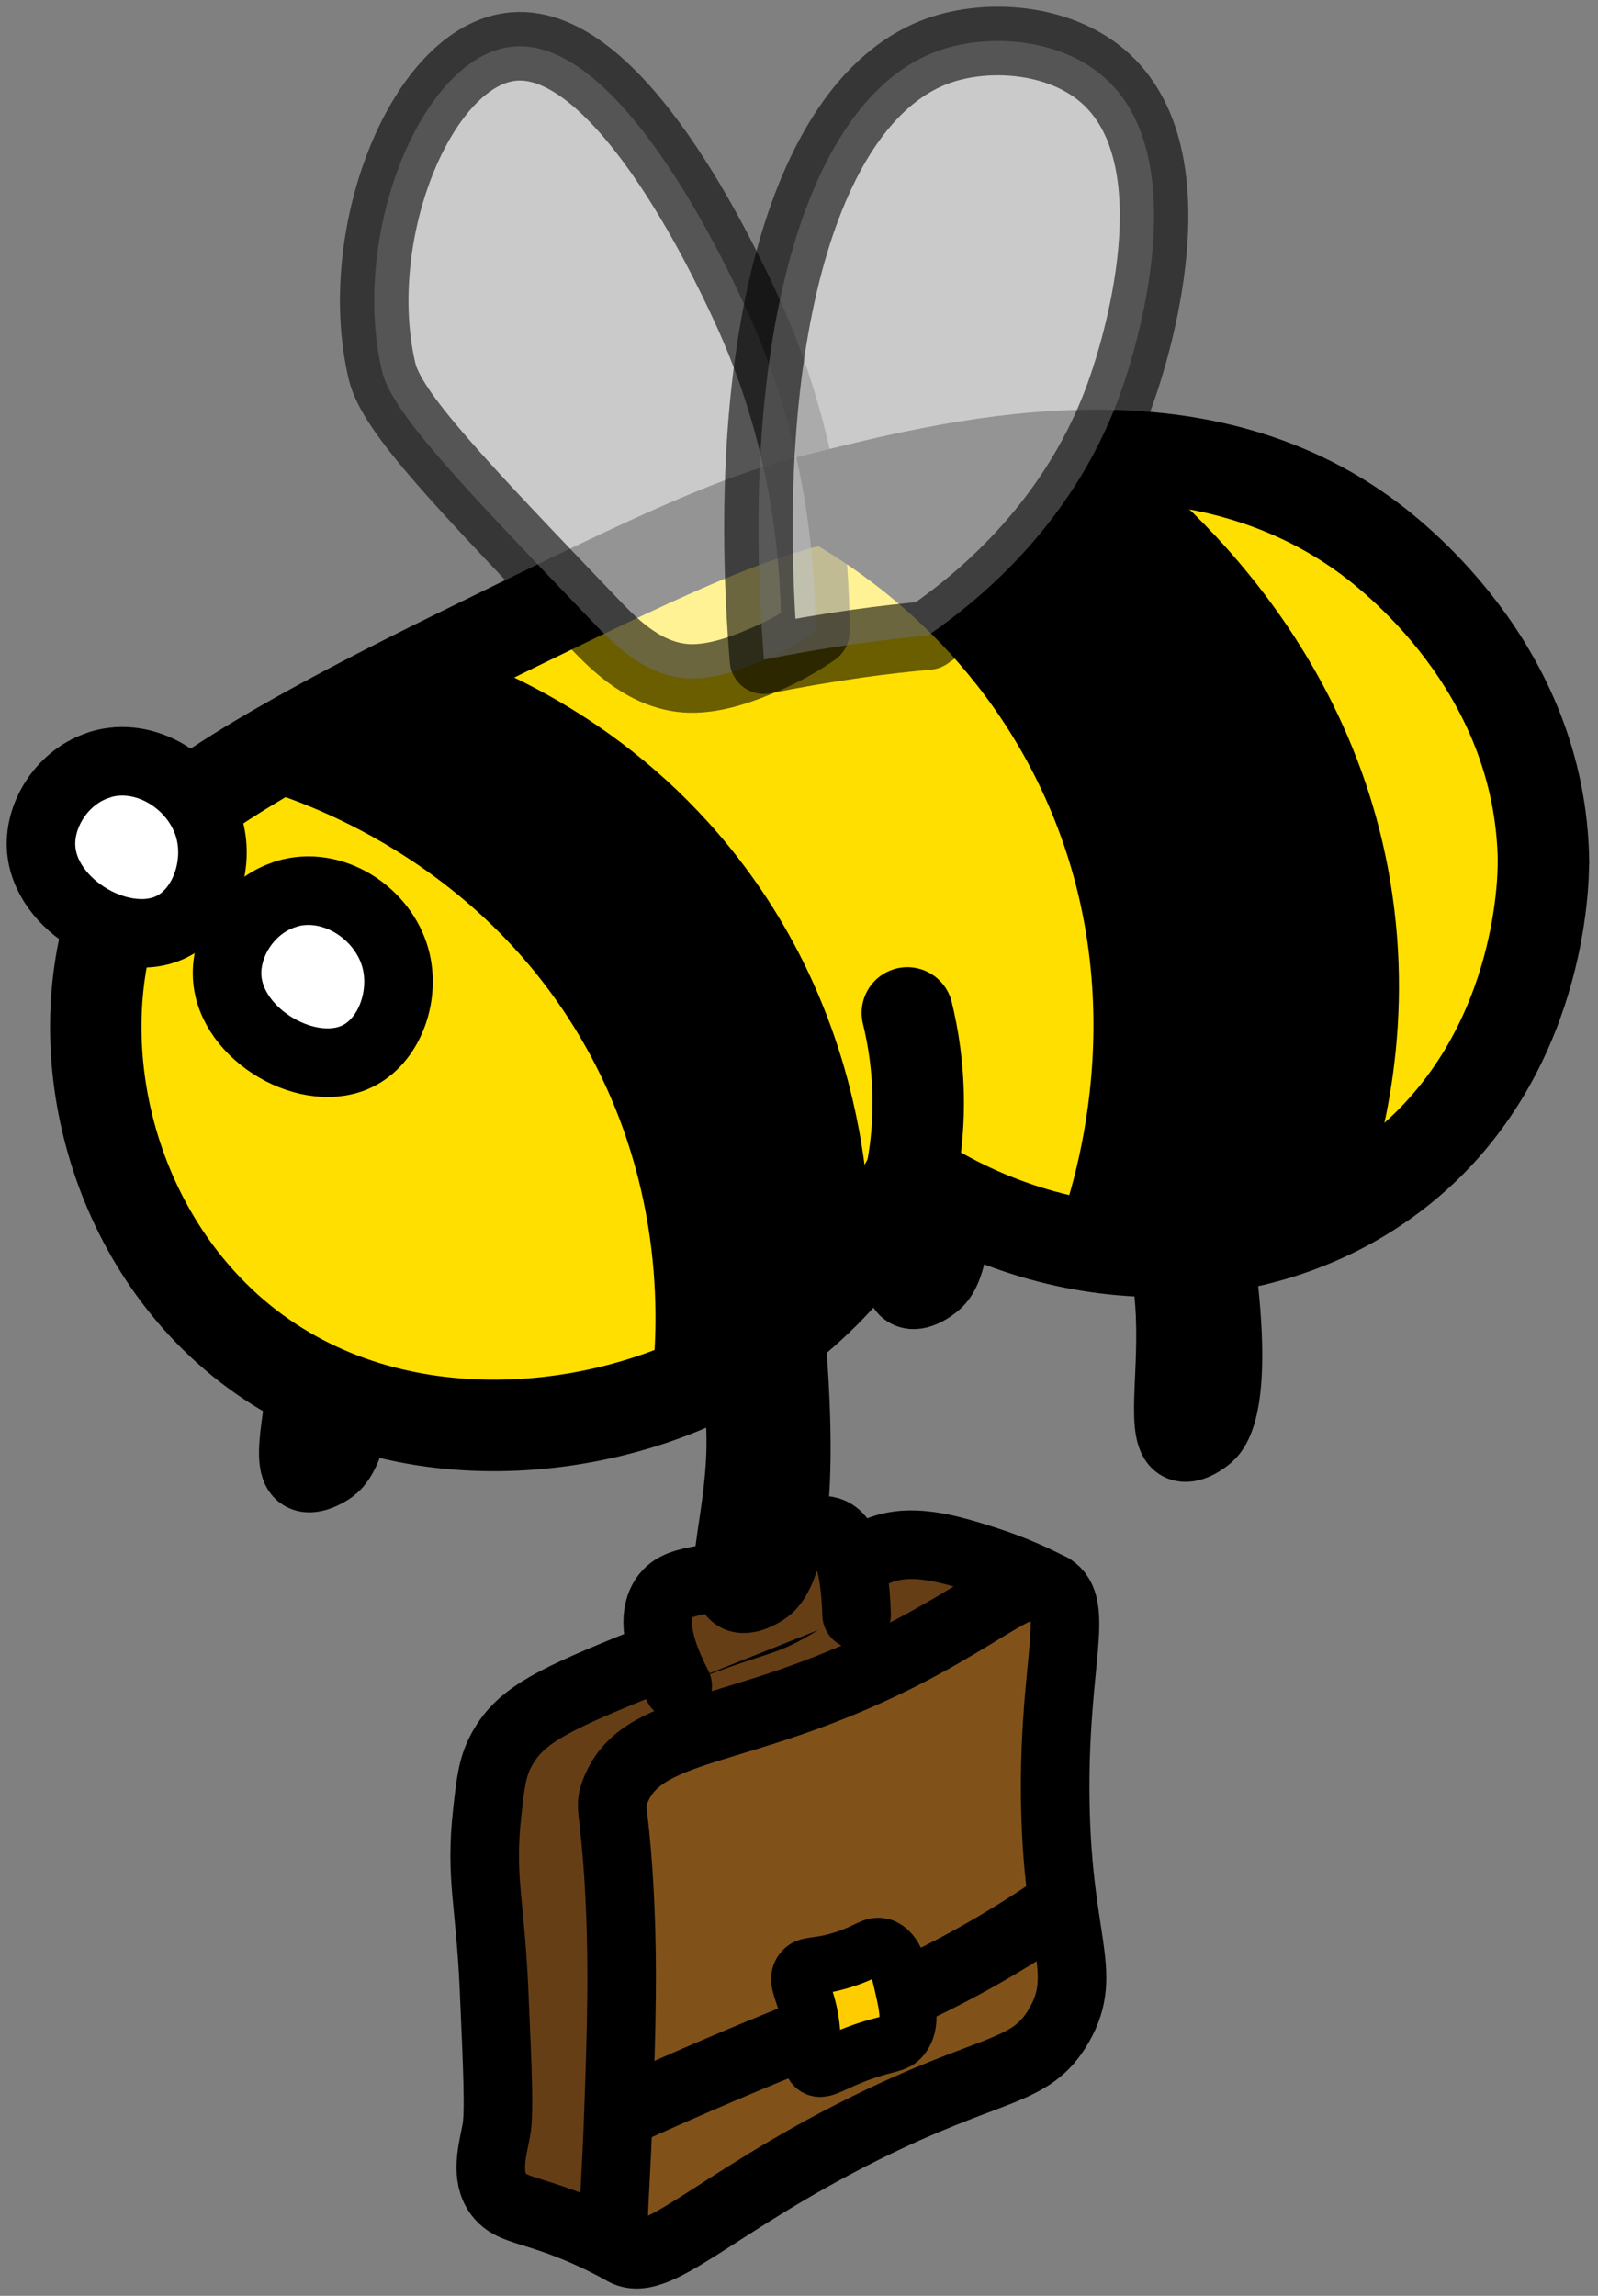
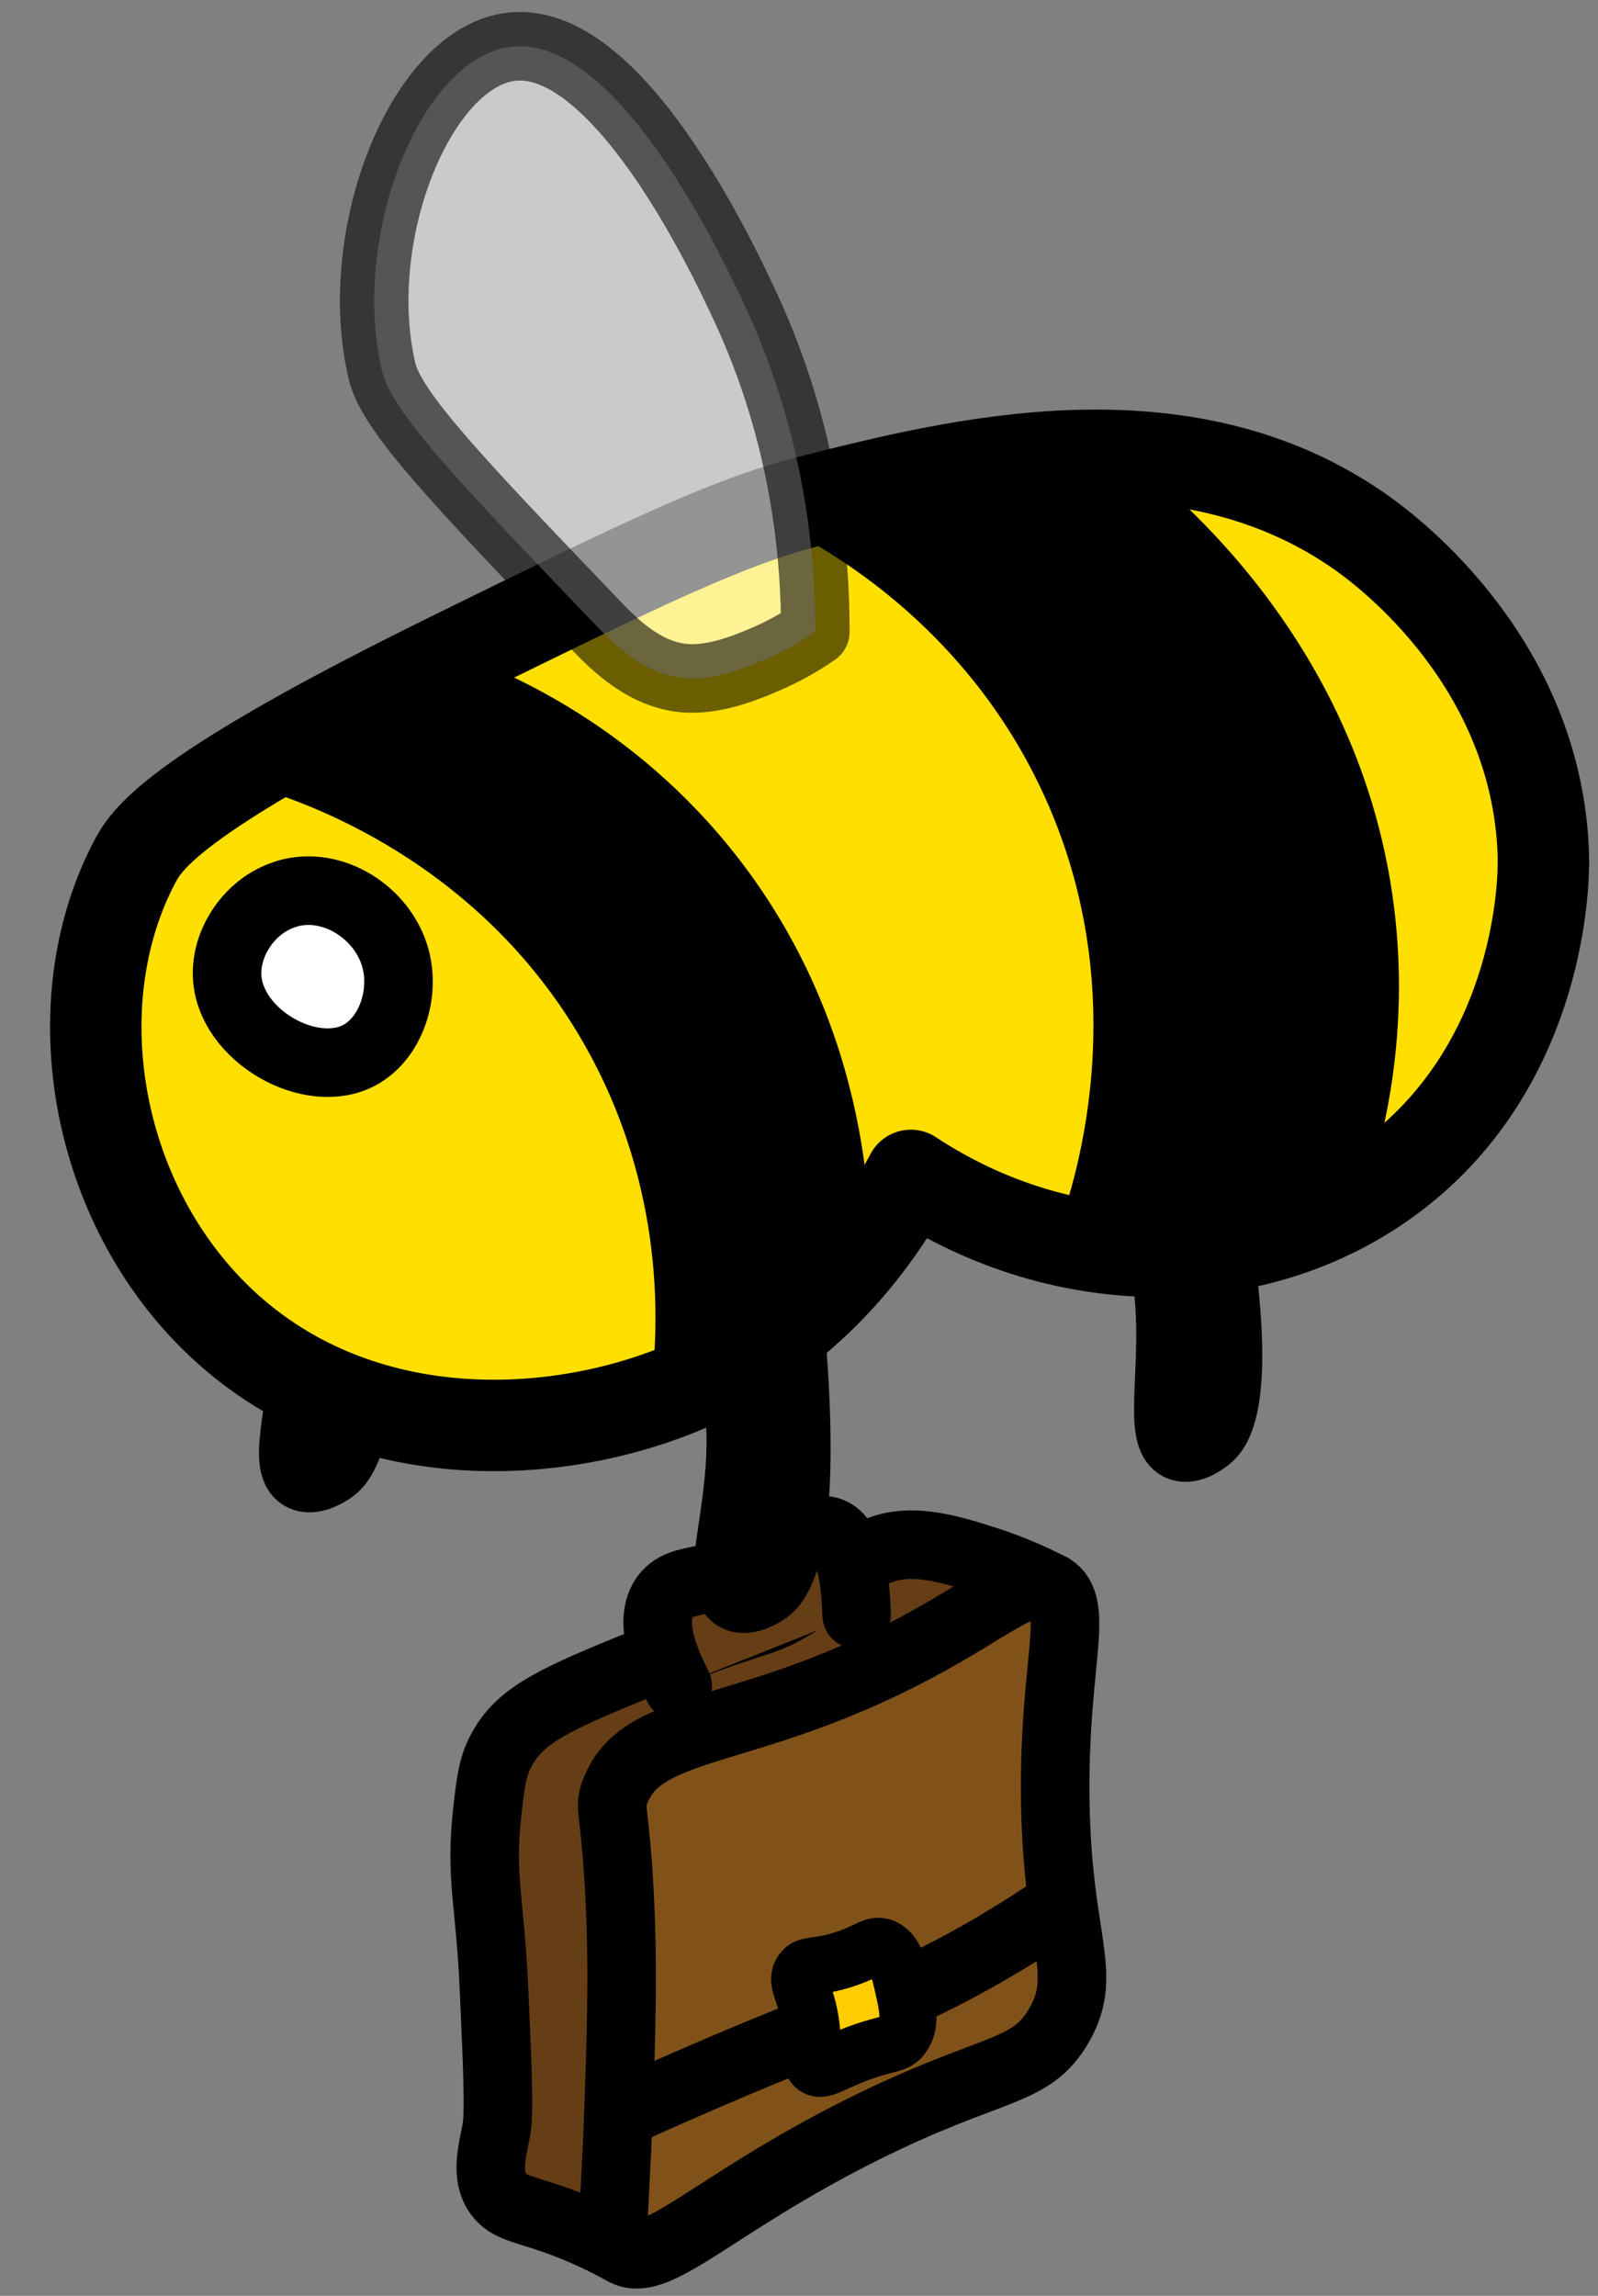
<svg xmlns="http://www.w3.org/2000/svg" width="39" height="56" viewBox="0 0 39 56" fill="none">
  <rect x="0" y="0" width="39" height="56" fill="#808080" stroke="none" />
  <path d="M15.185 54.883C14.51 54.512 13.924 54.277 13.495 54.129C12.753 53.874 12.405 53.843 12.167 53.519C11.843 53.077 12.011 52.487 12.112 51.967C12.19 51.556 12.147 50.548 12.057 48.534C11.964 46.377 11.714 45.821 11.89 44.215C11.972 43.487 12.014 43.116 12.222 42.717C12.647 41.904 13.366 41.521 15.318 40.724C18.661 39.359 18.442 39.703 19.414 39.117C20.719 38.331 21.164 37.678 22.238 37.678C22.855 37.678 23.522 37.893 24.065 38.065C24.741 38.284 25.28 38.535 25.658 38.734C22.167 44.117 18.676 49.5 15.189 54.883H15.185Z" fill="#663E16" stroke="black" stroke-width="1.673" stroke-linecap="round" stroke-linejoin="round" />
  <path d="M25.654 38.734C25.014 38.331 24.194 39.277 21.882 40.434C17.962 42.393 15.615 42.025 14.998 43.737C14.869 44.089 14.982 44.066 15.092 45.719C15.228 47.795 15.162 49.574 15.092 51.576C14.994 54.257 14.85 54.64 15.185 54.879C15.966 55.43 17.368 53.784 21.035 51.951C24.221 50.36 25.147 50.614 25.846 49.402C26.607 48.081 25.76 47.338 25.752 43.64C25.744 40.497 26.354 39.164 25.658 38.73L25.654 38.734Z" fill="#80521A" stroke="black" stroke-width="1.673" stroke-linecap="round" stroke-linejoin="round" />
  <path d="M25.936 46.415C25.283 46.869 24.272 47.533 22.956 48.202C21.757 48.812 20.933 49.105 19.469 49.699C18.426 50.121 16.919 50.747 15.092 51.58" stroke="black" stroke-width="1.673" stroke-linecap="round" stroke-linejoin="round" />
  <path d="M21.535 47.494C21.312 47.416 21.207 47.596 20.609 47.791C19.914 48.018 19.715 47.889 19.574 48.089C19.379 48.366 19.734 48.651 19.809 49.562C19.852 50.098 19.754 50.317 19.906 50.419C20.082 50.54 20.308 50.309 21.054 50.047C21.703 49.82 21.855 49.879 22.015 49.676C22.249 49.375 22.152 48.941 22.05 48.491C21.956 48.069 21.851 47.6 21.531 47.49L21.535 47.494Z" fill="#FFCC00" stroke="black" stroke-width="1.394" stroke-linecap="round" stroke-linejoin="round" />
  <path d="M20.906 39.386C20.879 38.55 20.754 37.518 20.242 37.35C19.926 37.248 19.688 37.541 19.02 37.905C17.493 38.738 16.618 38.358 16.208 38.98C16.005 39.293 15.896 39.883 16.54 41.126" fill="#663E16" />
  <path d="M20.906 39.386C20.879 38.55 20.754 37.518 20.242 37.35C19.926 37.248 19.688 37.541 19.02 37.905C17.493 38.738 16.618 38.358 16.208 38.98C16.005 39.293 15.896 39.883 16.54 41.126" stroke="black" stroke-width="1.673" stroke-linecap="round" stroke-linejoin="round" />
-   <path d="M22.64 24.133C22.745 24.613 22.894 25.337 23.034 26.22C23.718 30.54 23.034 31.185 22.831 31.345C22.769 31.396 22.421 31.67 22.156 31.556C21.628 31.329 22.031 29.805 21.902 28.053C21.839 27.197 21.628 25.997 20.957 24.57C21.25 24.508 21.554 24.437 21.87 24.355C22.136 24.285 22.394 24.211 22.636 24.133H22.64Z" fill="black" stroke="black" stroke-width="1.673" stroke-linecap="round" stroke-linejoin="round" />
  <path d="M19.207 31.619C19.262 32.107 19.336 32.842 19.387 33.734C19.629 38.1 18.883 38.671 18.661 38.812C18.594 38.855 18.22 39.093 17.97 38.953C17.466 38.675 18.02 37.197 18.075 35.442C18.102 34.582 18.012 33.366 17.489 31.881C17.786 31.849 18.098 31.81 18.422 31.759C18.696 31.716 18.957 31.67 19.207 31.619Z" fill="black" stroke="black" stroke-width="1.673" stroke-linecap="round" stroke-linejoin="round" />
  <path d="M8.606 28.675C8.66 29.164 8.734 29.899 8.785 30.79C9.027 35.157 8.281 35.727 8.059 35.868C7.992 35.911 7.618 36.15 7.368 36.009C6.864 35.731 7.418 34.254 7.473 32.498C7.5 31.638 7.411 30.423 6.887 28.937C7.184 28.906 7.497 28.867 7.821 28.816C8.094 28.773 8.356 28.726 8.606 28.675Z" fill="black" stroke="black" stroke-width="1.673" stroke-linecap="round" stroke-linejoin="round" />
  <path d="M37.67 21.04C37.619 16.232 33.851 13.441 33.273 13.026C28.903 9.899 23.319 11.322 19.727 12.233C17.743 12.737 15.541 13.816 11.136 15.978C4.357 19.301 3.603 20.427 3.299 21.001C1.545 24.301 2.225 28.972 5.06 31.935C8.492 35.52 13.799 35.254 17.212 33.609C20.176 32.182 21.668 29.731 22.23 28.671C26.033 31.181 30.817 31.118 34.062 28.609C37.647 25.841 37.67 21.392 37.666 21.036L37.67 21.04Z" fill="#FFDF00" stroke="black" stroke-width="2.231" stroke-linecap="round" stroke-linejoin="round" />
-   <path d="M22.234 28.675C22.331 28.19 22.41 27.592 22.41 26.912C22.41 26.032 22.285 25.282 22.144 24.707" stroke="black" stroke-width="2.231" stroke-linecap="round" stroke-linejoin="round" />
  <path d="M32.219 29.711C32.797 28.237 33.66 25.407 33.152 21.932C32.188 15.337 27.068 11.76 26.115 11.119C25.42 11.158 24.686 11.228 23.917 11.33C22.355 11.545 20.953 11.869 19.735 12.233C20.914 12.85 24.221 14.786 26.158 18.871C28.743 24.316 26.927 29.43 26.568 30.383C27.47 30.536 28.806 30.642 30.356 30.313C31.082 30.157 31.707 29.938 32.223 29.711H32.219Z" fill="black" stroke="black" stroke-width="1.673" stroke-linecap="round" stroke-linejoin="round" />
  <path d="M10.14 16.474C11.452 16.881 14.619 18.061 17.169 21.208C20.555 25.387 20.449 30.075 20.387 31.263C19.977 31.705 19.426 32.221 18.719 32.721C17.993 33.233 17.302 33.585 16.735 33.828C16.888 32.545 17.153 28.847 14.974 25.036C12.214 20.212 7.551 18.722 6.52 18.417C7.075 18.097 7.645 17.776 8.238 17.459C8.883 17.111 9.519 16.783 10.14 16.474Z" fill="black" stroke="black" stroke-width="1.673" stroke-linecap="round" stroke-linejoin="round" />
-   <path d="M2.436 18.652C3.564 18.304 4.806 19.105 5.111 20.223C5.353 21.115 4.986 22.174 4.236 22.581C3.045 23.222 1.081 22.108 1.003 20.673C0.956 19.84 1.549 18.925 2.436 18.656V18.652Z" fill="white" stroke="black" stroke-width="1.673" stroke-linecap="round" stroke-linejoin="round" />
  <path d="M6.977 21.807C8.106 21.459 9.348 22.26 9.652 23.378C9.894 24.269 9.527 25.329 8.777 25.735C7.586 26.377 5.622 25.262 5.544 23.828C5.497 22.995 6.091 22.08 6.977 21.811V21.807Z" fill="white" stroke="black" stroke-width="1.673" stroke-linecap="round" stroke-linejoin="round" />
  <path d="M29.278 27.858C29.384 28.339 29.532 29.062 29.673 29.946C30.356 34.265 29.673 34.91 29.47 35.071C29.407 35.121 29.06 35.395 28.794 35.282C28.267 35.055 28.669 33.53 28.54 31.779C28.478 30.923 28.267 29.723 27.595 28.296C27.888 28.233 28.193 28.163 28.509 28.081C28.775 28.011 29.032 27.936 29.274 27.858H29.278Z" fill="black" stroke="black" stroke-width="1.673" stroke-linecap="round" stroke-linejoin="round" />
  <path opacity="0.58" d="M19.899 15.407C19.899 13.589 19.661 10.626 18.169 7.436C17.665 6.357 15.041 0.736 12.409 1.15C10.234 1.49 8.551 5.783 9.324 9.055C9.559 10.051 11.21 11.775 14.514 15.223C14.998 15.728 15.775 16.517 16.829 16.549C17.521 16.568 18.255 16.263 18.649 16.095C19.188 15.868 19.61 15.607 19.899 15.407Z" fill="white" stroke="black" stroke-width="1.673" stroke-linecap="round" stroke-linejoin="round" />
-   <path opacity="0.58" d="M22.648 15.501C23.929 14.621 26.307 12.682 27.412 9.399C27.615 8.8 29.282 3.836 26.889 1.834C25.803 0.927 24.112 0.818 22.925 1.228C19.629 2.378 18.013 8.343 18.645 16.091C19.372 15.943 20.145 15.81 20.953 15.696C21.535 15.614 22.101 15.552 22.644 15.501H22.648Z" fill="white" stroke="black" stroke-width="1.673" stroke-linecap="round" stroke-linejoin="round" />
</svg>